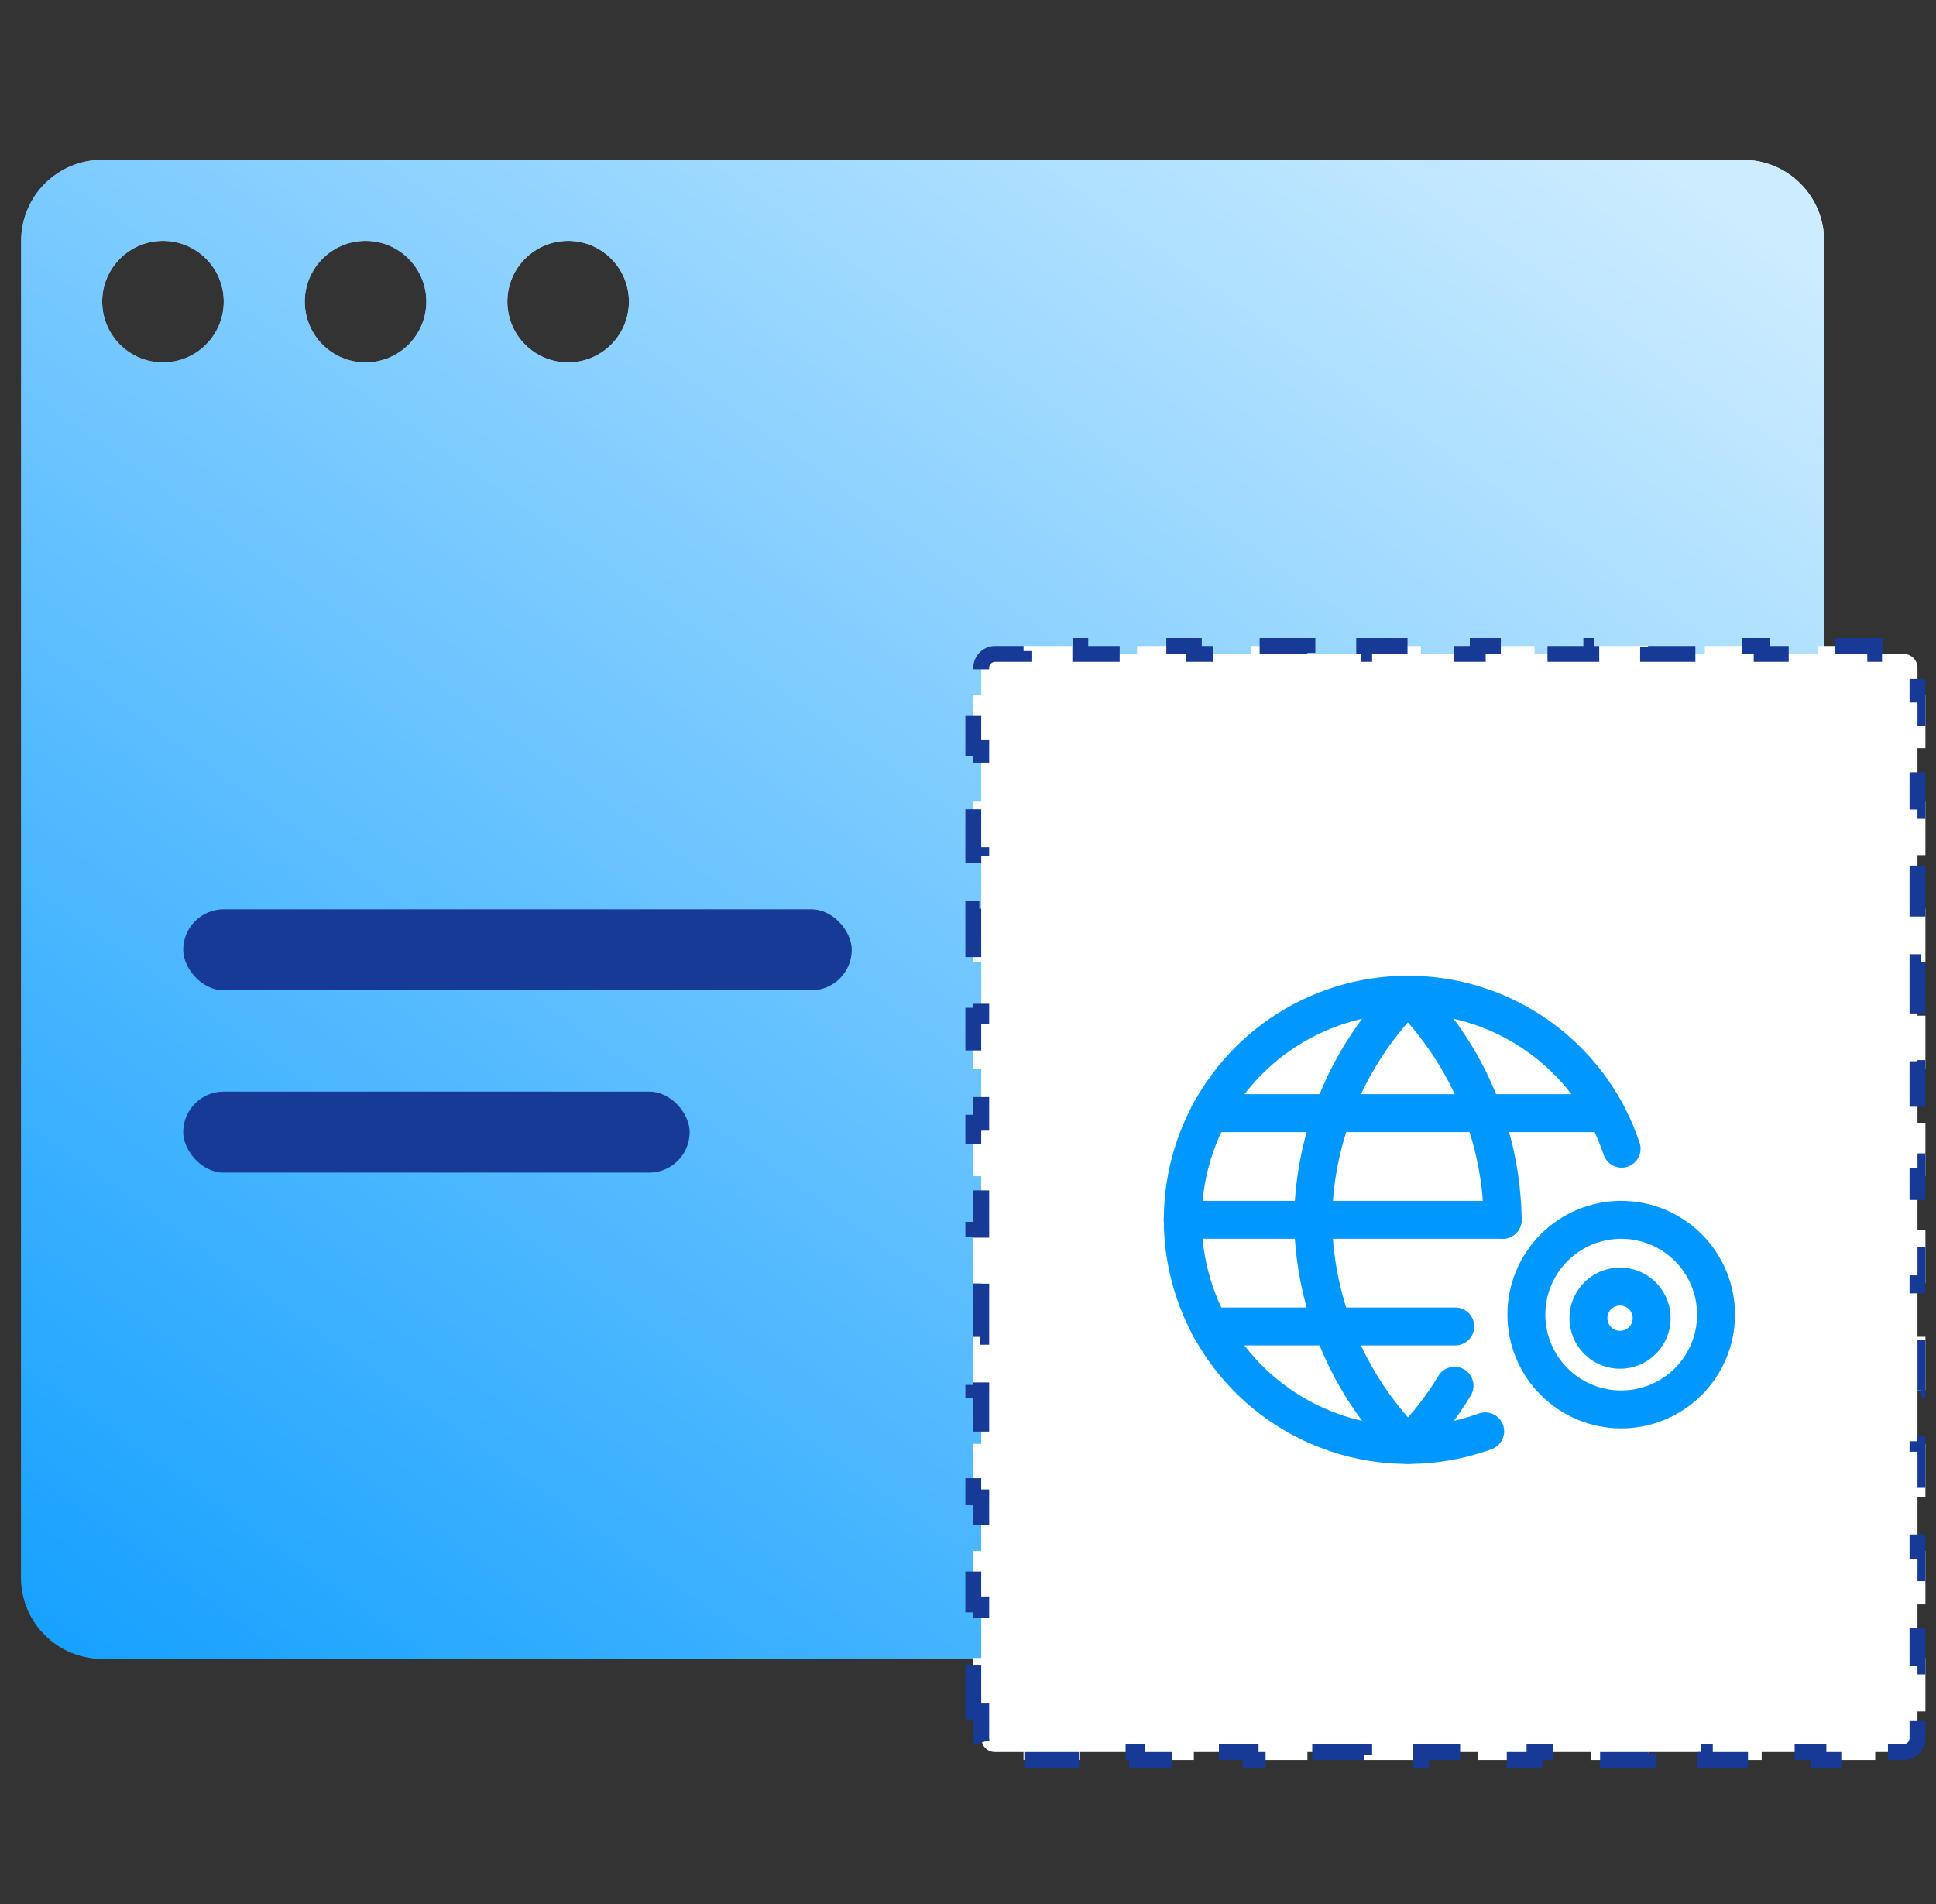
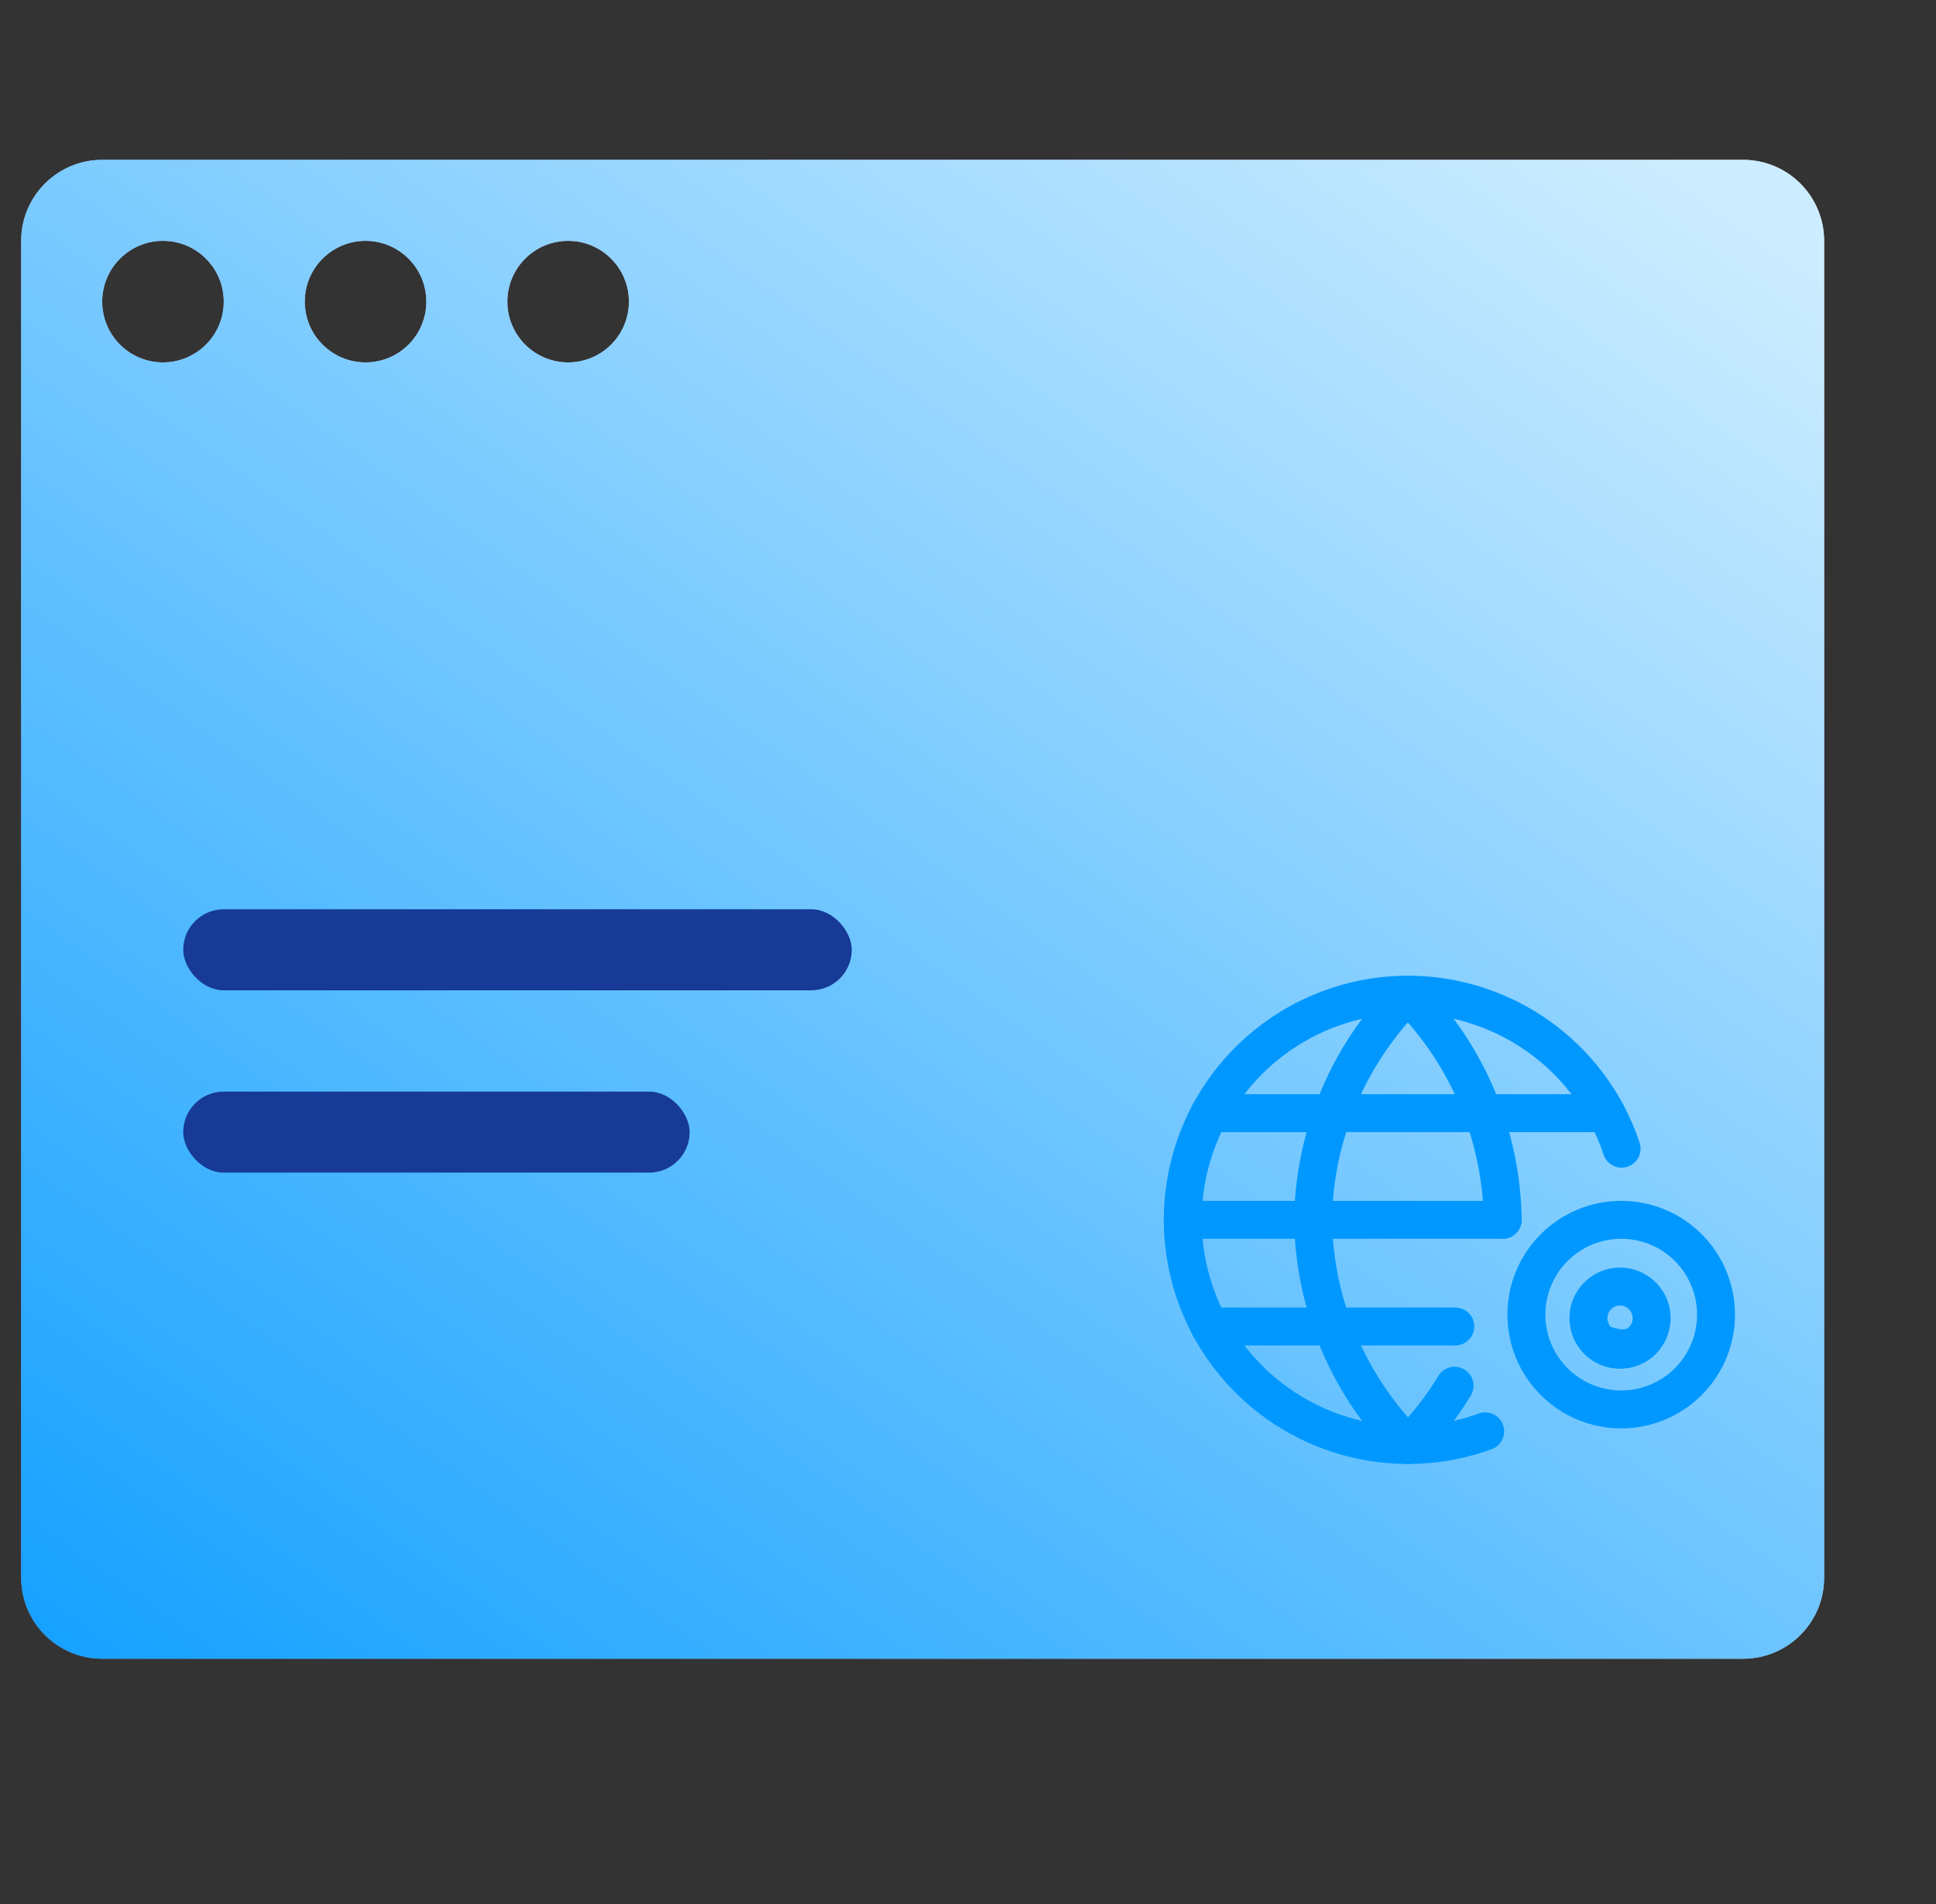
<svg xmlns="http://www.w3.org/2000/svg" width="61" height="60" viewBox="0 0 61 60" fill="none">
  <rect x="0" y="0" width="61" height="60" fill="#333333" stroke="none" />
  <g clip-path="url(#clip0_2459_3110)">
    <path fill-rule="evenodd" clip-rule="evenodd" d="M3.22 5.037C1.81 5.037 0.667 6.18 0.667 7.59V49.718C0.667 51.128 1.81 52.271 3.22 52.271H54.922C56.332 52.271 57.475 51.128 57.475 49.718V7.59C57.475 6.18 56.332 5.037 54.922 5.037H3.22ZM5.135 11.42C6.192 11.42 7.05 10.563 7.05 9.505C7.05 8.448 6.192 7.59 5.135 7.59C4.077 7.59 3.22 8.448 3.22 9.505C3.22 10.563 4.077 11.42 5.135 11.42ZM13.433 9.505C13.433 10.563 12.575 11.42 11.518 11.42C10.46 11.42 9.603 10.563 9.603 9.505C9.603 8.448 10.46 7.59 11.518 7.59C12.575 7.59 13.433 8.448 13.433 9.505ZM17.901 11.42C18.958 11.42 19.816 10.563 19.816 9.505C19.816 8.448 18.958 7.59 17.901 7.59C16.843 7.59 15.986 8.448 15.986 9.505C15.986 10.563 16.843 11.42 17.901 11.42Z" fill="url(#paint0_linear_2459_3110)" />
    <path fill-rule="evenodd" clip-rule="evenodd" d="M3.22 5.037C1.81 5.037 0.667 6.18 0.667 7.59V49.718C0.667 51.128 1.81 52.271 3.22 52.271H54.922C56.332 52.271 57.475 51.128 57.475 49.718V7.59C57.475 6.18 56.332 5.037 54.922 5.037H3.22ZM5.135 11.42C6.192 11.42 7.05 10.563 7.05 9.505C7.05 8.448 6.192 7.59 5.135 7.59C4.077 7.59 3.22 8.448 3.22 9.505C3.22 10.563 4.077 11.42 5.135 11.42ZM13.433 9.505C13.433 10.563 12.575 11.42 11.518 11.42C10.46 11.42 9.603 10.563 9.603 9.505C9.603 8.448 10.46 7.59 11.518 7.59C12.575 7.59 13.433 8.448 13.433 9.505ZM17.901 11.42C18.958 11.42 19.816 10.563 19.816 9.505C19.816 8.448 18.958 7.59 17.901 7.59C16.843 7.59 15.986 8.448 15.986 9.505C15.986 10.563 16.843 11.42 17.901 11.42Z" fill="url(#paint1_linear_2459_3110)" />
-     <path d="M30.917 53.932H30.667V52.245H30.917V50.559H30.667V48.872H30.917V47.186H30.667V45.499H30.917V43.813H30.667V42.126H30.917V40.439H30.667V38.753H30.917V37.066H30.667V35.38H30.917V33.693H30.667V32.007H30.917V30.32H30.667V28.633H30.917V26.947H30.667V25.26H30.917V23.574H30.667V21.887H30.917V21.044C30.917 20.802 31.113 20.606 31.354 20.606H32.249V20.356H34.038V20.606H35.827V20.356H37.616V20.606H39.405V20.356H41.194V20.606H42.983V20.356H44.772V20.606H46.561V20.356H48.35V20.606H50.139V20.356H51.928V20.606H53.717V20.356H55.507V20.606H57.295V20.356H59.085V20.606H59.979C60.221 20.606 60.417 20.802 60.417 21.044V21.887H60.667V23.574H60.417V25.26H60.667V26.947H60.417V28.633H60.667V30.32H60.417V32.007H60.667V33.693H60.417V35.38H60.667V37.066H60.417V38.753H60.667V40.439H60.417V42.126H60.667V43.813H60.417V45.499H60.667V47.186H60.417V48.872H60.667V50.559H60.417V52.245H60.667V53.932H60.417V54.775C60.417 55.017 60.221 55.213 59.979 55.213H59.085V55.463H57.295V55.213H55.507V55.463H53.717V55.213H51.928V55.463H50.139V55.213H48.35V55.463H46.561V55.213H44.772V55.463H42.983V55.213H41.194V55.463H39.405V55.213H37.616V55.463H35.827V55.213H34.038V55.463H32.249V55.213H31.354C31.113 55.213 30.917 55.017 30.917 54.775V53.932Z" fill="white" stroke="#163A96" stroke-width="0.5" stroke-dasharray="1.72 1.72" />
    <rect x="5.773" y="28.654" width="21.064" height="2.553" rx="1.277" fill="#163A96" />
    <rect x="5.773" y="34.399" width="15.957" height="2.553" rx="1.277" fill="#163A96" />
    <path fill-rule="evenodd" clip-rule="evenodd" d="M48.547 38.892C49.219 38.219 50.131 37.842 51.082 37.842C52.032 37.842 52.944 38.219 53.617 38.892C54.289 39.564 54.667 40.476 54.667 41.427C54.667 42.378 54.289 43.289 53.617 43.962C52.944 44.634 52.032 45.012 51.082 45.012C50.131 45.012 49.219 44.634 48.547 43.962C47.874 43.289 47.496 42.378 47.496 41.427C47.496 40.476 47.874 39.564 48.547 38.892ZM51.082 39.037C50.448 39.037 49.84 39.288 49.392 39.737C48.943 40.185 48.691 40.793 48.691 41.427C48.691 42.061 48.943 42.669 49.392 43.117C49.84 43.565 50.448 43.817 51.082 43.817C51.715 43.817 52.323 43.565 52.772 43.117C53.22 42.669 53.472 42.061 53.472 41.427C53.472 40.793 53.22 40.185 52.772 39.737C52.323 39.288 51.715 39.037 51.082 39.037Z" fill="#0098FF" />
-     <path fill-rule="evenodd" clip-rule="evenodd" d="M49.917 40.412C50.216 40.113 50.622 39.945 51.044 39.945C51.467 39.945 51.872 40.113 52.171 40.412C52.47 40.711 52.638 41.116 52.638 41.539C52.638 41.961 52.47 42.367 52.171 42.666C51.872 42.964 51.467 43.132 51.044 43.132C50.622 43.132 50.216 42.964 49.917 42.666C49.619 42.367 49.451 41.961 49.451 41.539C49.451 41.116 49.619 40.711 49.917 40.412ZM51.044 41.14C50.939 41.14 50.837 41.182 50.763 41.257C50.688 41.332 50.646 41.433 50.646 41.539C50.646 41.644 50.688 41.746 50.763 41.82C50.837 41.895 50.939 41.937 51.044 41.937C51.15 41.937 51.251 41.895 51.326 41.82C51.401 41.746 51.443 41.644 51.443 41.539C51.443 41.433 51.401 41.332 51.326 41.257C51.251 41.182 51.15 41.14 51.044 41.14Z" fill="#0098FF" />
+     <path fill-rule="evenodd" clip-rule="evenodd" d="M49.917 40.412C50.216 40.113 50.622 39.945 51.044 39.945C51.467 39.945 51.872 40.113 52.171 40.412C52.47 40.711 52.638 41.116 52.638 41.539C52.638 41.961 52.47 42.367 52.171 42.666C51.872 42.964 51.467 43.132 51.044 43.132C50.622 43.132 50.216 42.964 49.917 42.666C49.619 42.367 49.451 41.961 49.451 41.539C49.451 41.116 49.619 40.711 49.917 40.412ZM51.044 41.14C50.939 41.14 50.837 41.182 50.763 41.257C50.688 41.332 50.646 41.433 50.646 41.539C50.646 41.644 50.688 41.746 50.763 41.82C51.15 41.937 51.251 41.895 51.326 41.82C51.401 41.746 51.443 41.644 51.443 41.539C51.443 41.433 51.401 41.332 51.326 41.257C51.251 41.182 51.15 41.14 51.044 41.14Z" fill="#0098FF" />
    <path fill-rule="evenodd" clip-rule="evenodd" d="M44.778 31.956C43.488 31.873 42.202 32.177 41.086 32.829C39.969 33.481 39.072 34.451 38.51 35.616C37.948 36.781 37.746 38.086 37.931 39.366C38.115 40.646 38.677 41.842 39.545 42.801C40.412 43.759 41.546 44.437 42.802 44.748C44.057 45.059 45.376 44.987 46.591 44.544C46.901 44.431 47.244 44.59 47.357 44.9C47.47 45.21 47.311 45.553 47.001 45.666C45.563 46.191 44.001 46.276 42.515 45.908C41.029 45.54 39.686 44.738 38.659 43.603C37.631 42.468 36.966 41.052 36.748 39.536C36.53 38.021 36.769 36.475 37.434 35.097C38.099 33.718 39.161 32.569 40.483 31.797C41.805 31.025 43.327 30.665 44.855 30.763C46.383 30.861 47.846 31.413 49.059 32.347C50.272 33.282 51.178 34.557 51.661 36.01C51.765 36.323 51.596 36.661 51.283 36.765C50.97 36.87 50.632 36.7 50.527 36.387C50.119 35.16 49.353 34.083 48.329 33.294C47.305 32.504 46.069 32.038 44.778 31.956Z" fill="#0098FF" />
    <path fill-rule="evenodd" clip-rule="evenodd" d="M44.36 30.746C44.519 30.746 44.671 30.81 44.783 30.922C46.772 32.92 47.906 35.612 47.945 38.431C47.949 38.761 47.685 39.032 47.355 39.037C47.025 39.041 46.754 38.777 46.75 38.447C46.718 36.147 45.866 33.94 44.36 32.219C42.855 33.938 42.003 36.142 41.97 38.439C42.003 40.739 42.856 42.944 44.363 44.664C44.721 44.26 45.04 43.824 45.318 43.361C45.487 43.077 45.854 42.985 46.137 43.155C46.42 43.324 46.512 43.691 46.343 43.974C45.908 44.701 45.382 45.368 44.778 45.961C44.544 46.191 44.168 46.189 43.936 45.956C41.947 43.959 40.814 41.266 40.775 38.447C40.775 38.442 40.775 38.436 40.775 38.431C40.814 35.612 41.947 32.92 43.936 30.922C44.048 30.81 44.201 30.746 44.36 30.746Z" fill="#0098FF" />
    <path fill-rule="evenodd" clip-rule="evenodd" d="M36.667 38.439C36.667 38.109 36.934 37.842 37.264 37.842H47.347C47.677 37.842 47.945 38.109 47.945 38.439C47.945 38.769 47.677 39.037 47.347 39.037H37.264C36.934 39.037 36.667 38.769 36.667 38.439Z" fill="#0098FF" />
    <path fill-rule="evenodd" clip-rule="evenodd" d="M37.511 35.078C37.511 34.748 37.779 34.481 38.109 34.481H50.61C50.94 34.481 51.208 34.748 51.208 35.078C51.208 35.408 50.94 35.676 50.61 35.676H38.109C37.779 35.676 37.511 35.408 37.511 35.078Z" fill="#0098FF" />
    <path fill-rule="evenodd" clip-rule="evenodd" d="M37.511 41.8C37.511 41.47 37.779 41.203 38.109 41.203H45.853C46.183 41.203 46.451 41.47 46.451 41.8C46.451 42.13 46.183 42.398 45.853 42.398H38.109C37.779 42.398 37.511 42.13 37.511 41.8Z" fill="#0098FF" />
  </g>
  <defs>
    <linearGradient id="paint0_linear_2459_3110" x1="72.475" y1="-4.537" x2="2.819" y2="74.134" gradientUnits="userSpaceOnUse">
      <stop stop-color="#F7F8FE" />
      <stop offset="1" stop-color="#6370EB" />
    </linearGradient>
    <linearGradient id="paint1_linear_2459_3110" x1="48.007" y1="2.127" x2="4.077" y2="63.909" gradientUnits="userSpaceOnUse">
      <stop stop-color="#CCECFF" />
      <stop offset="1" stop-color="#0098FF" />
    </linearGradient>
    <clipPath id="clip0_2459_3110">
      <rect width="60" height="60" fill="white" transform="translate(0.667)" />
    </clipPath>
  </defs>
</svg>